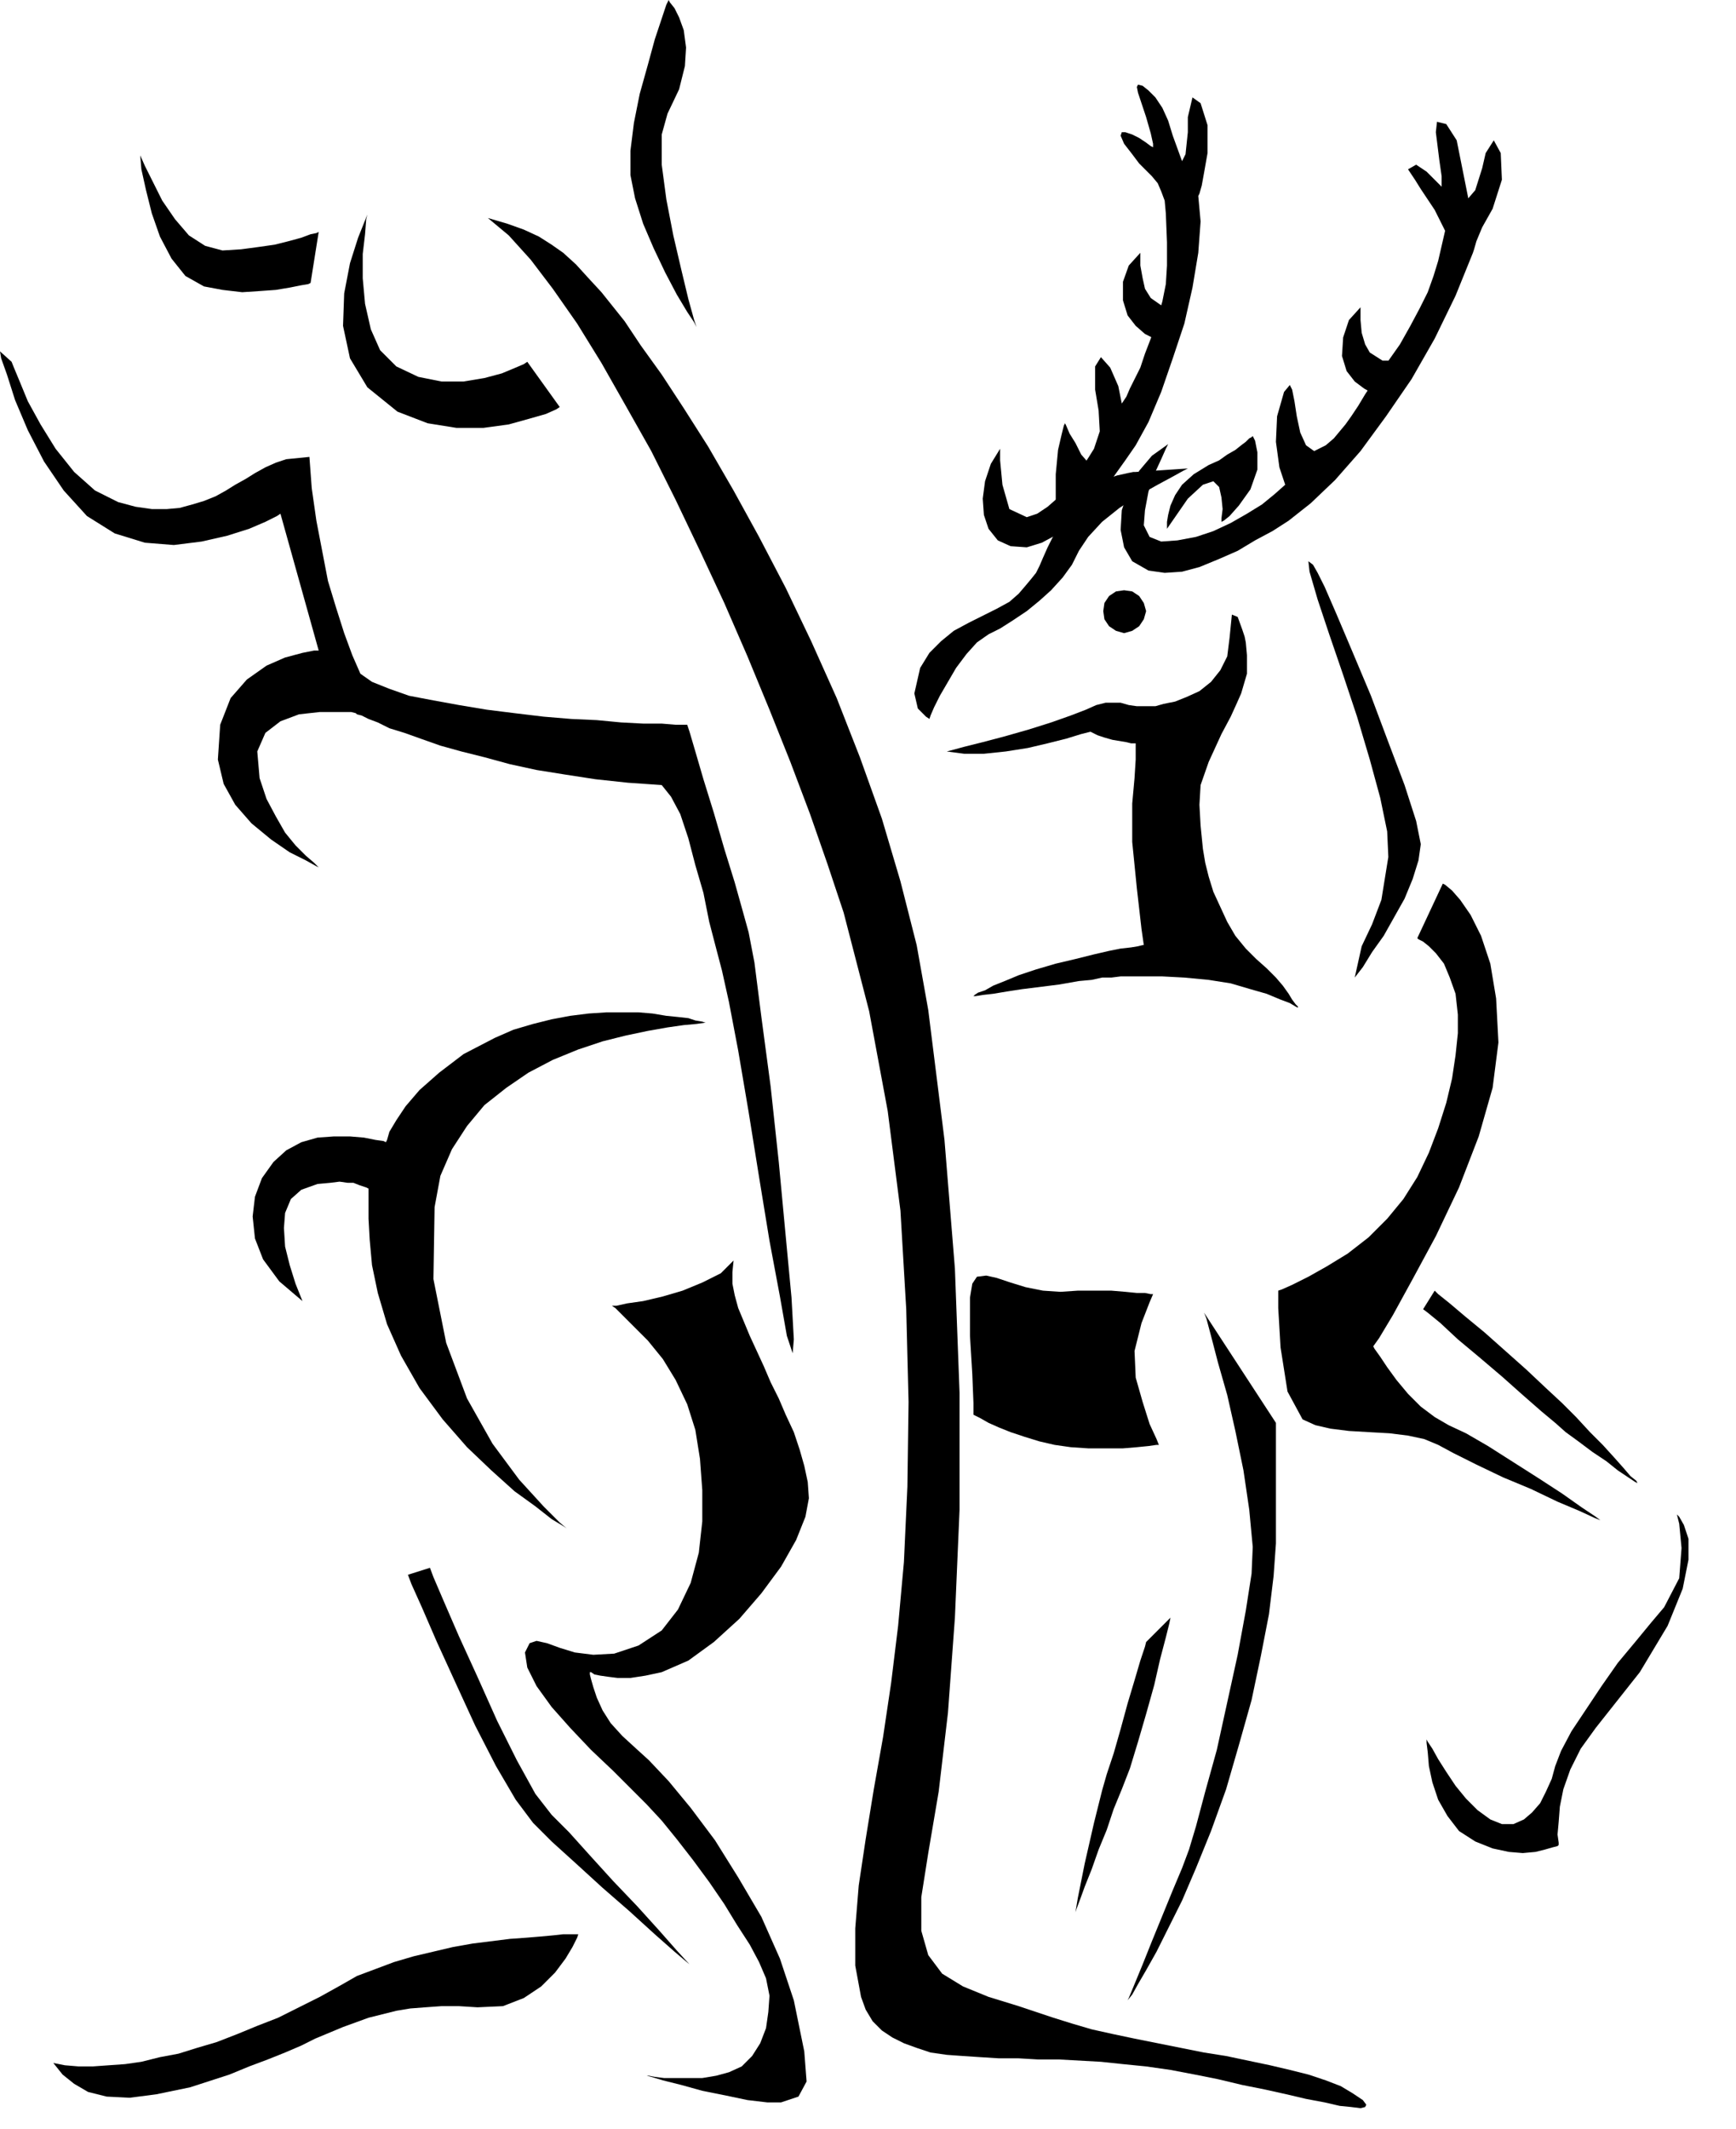
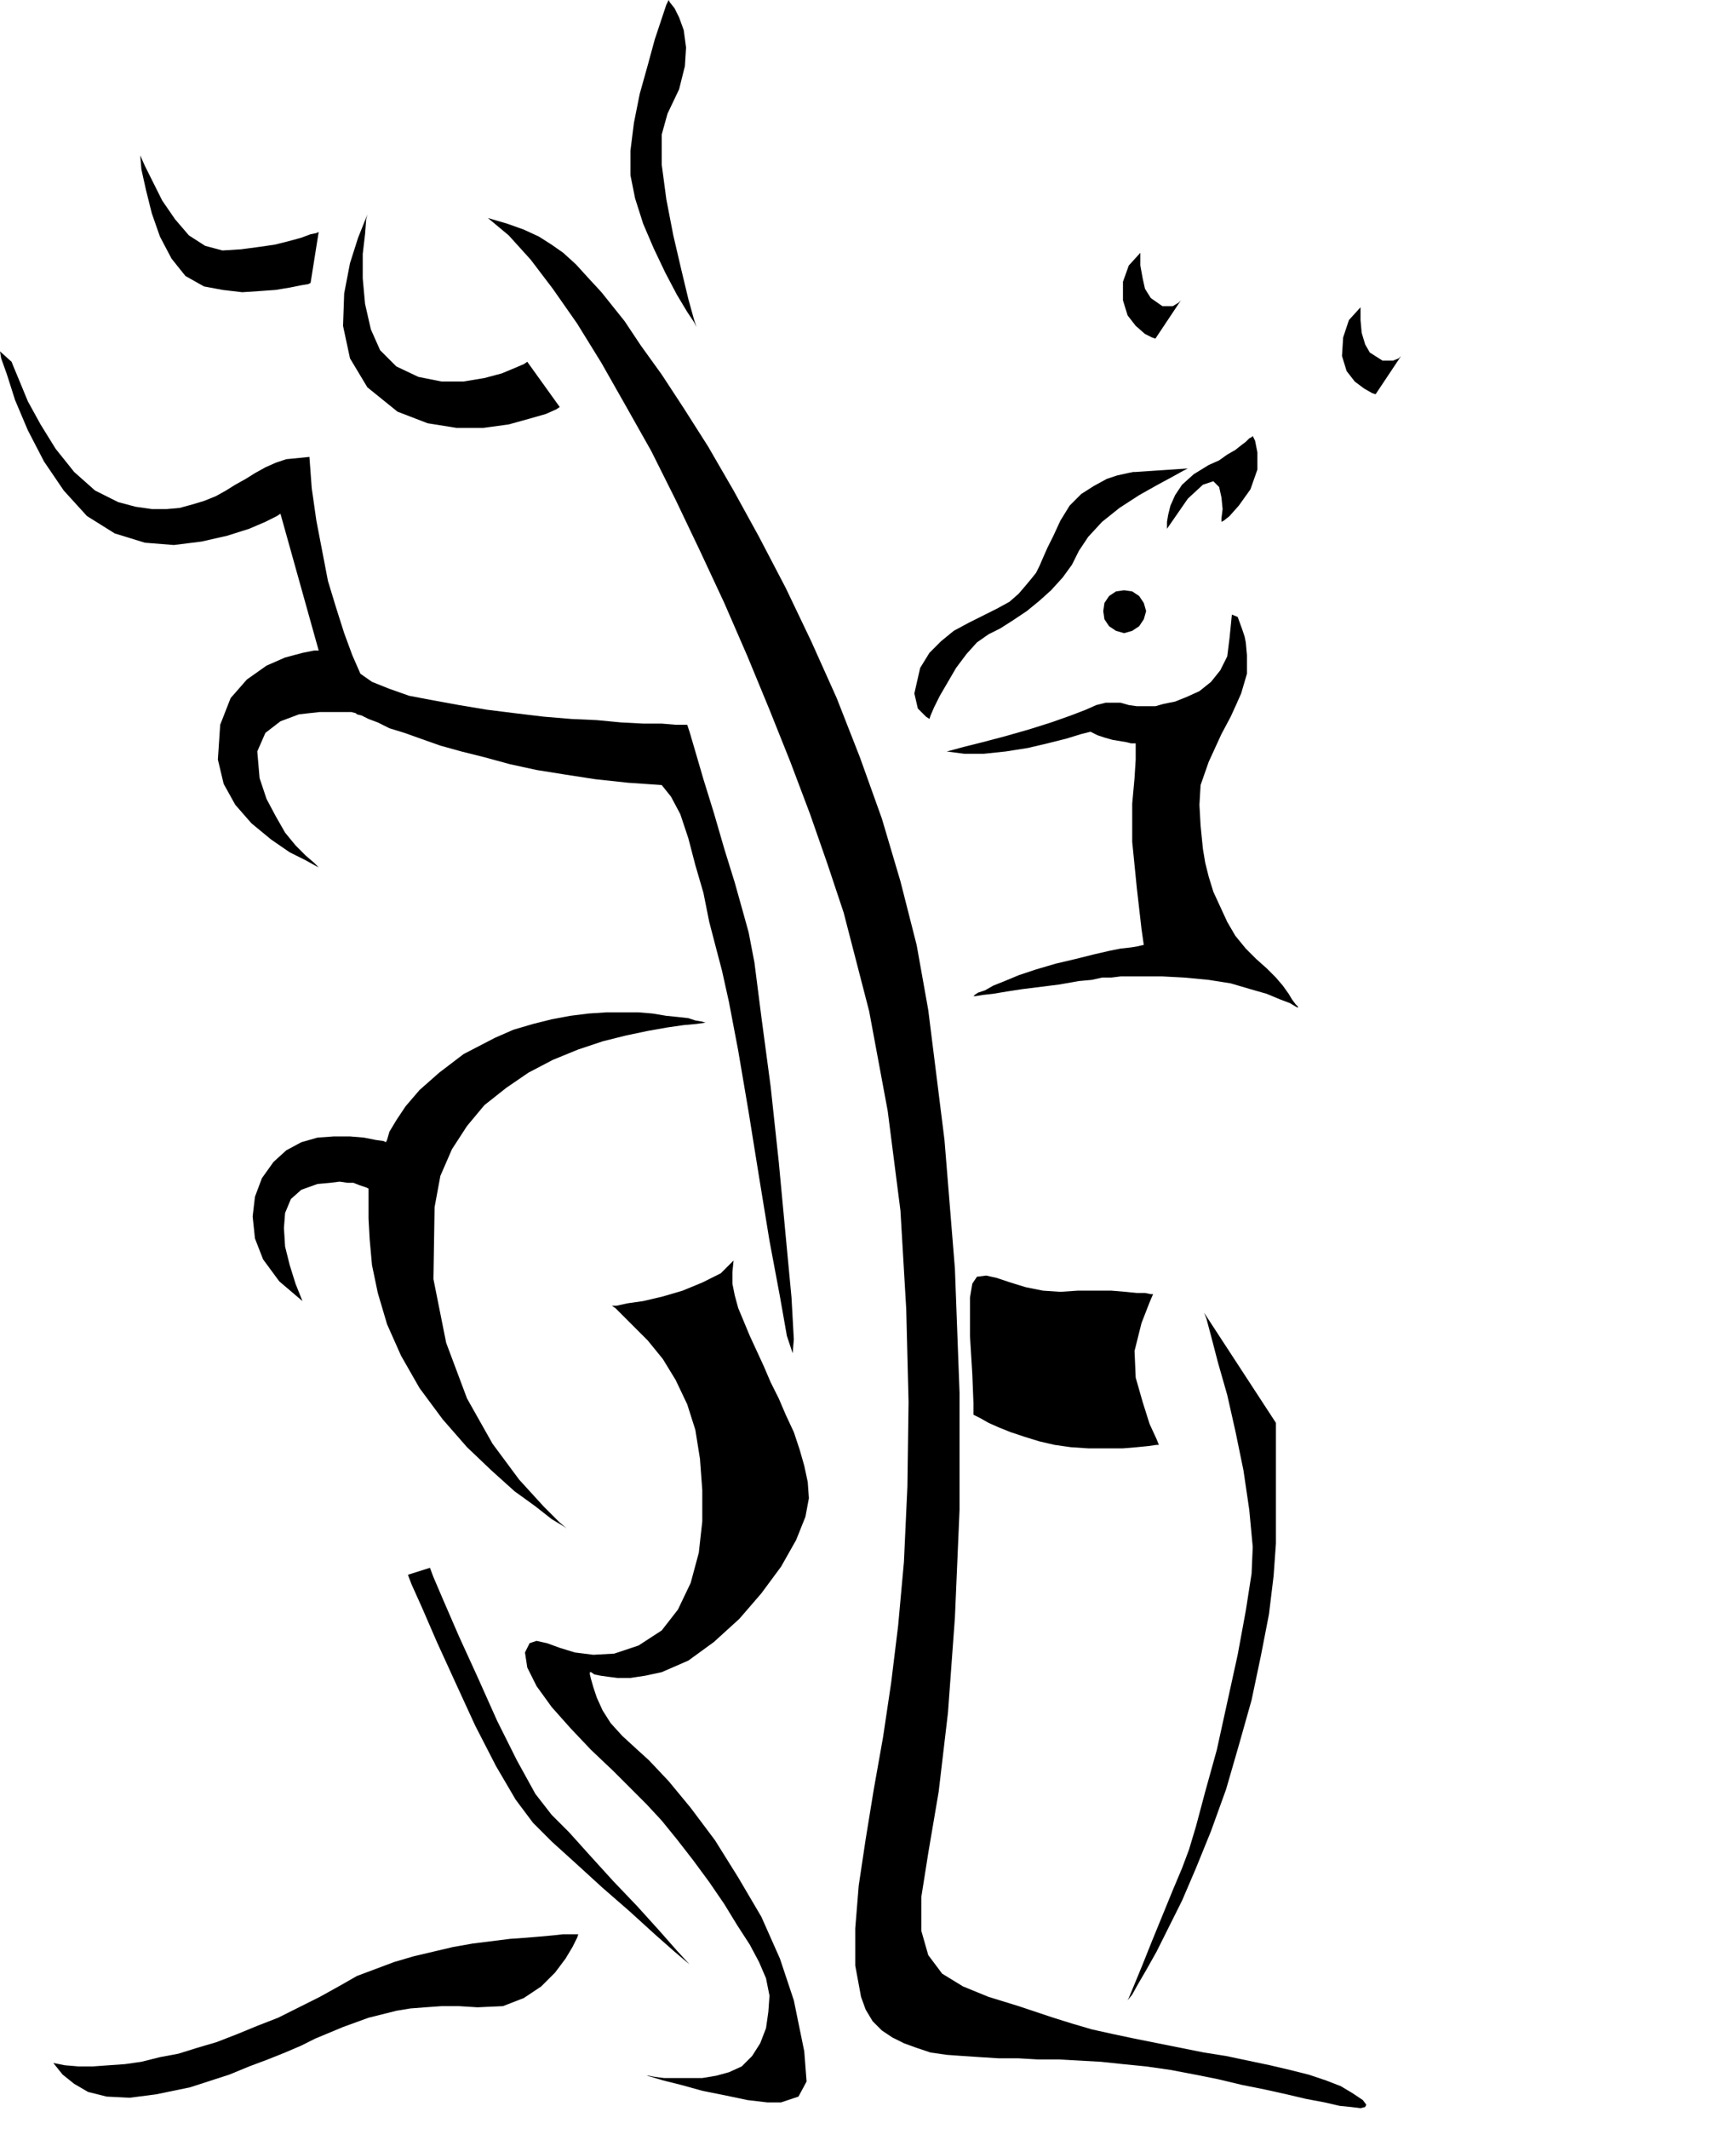
<svg xmlns="http://www.w3.org/2000/svg" width="1.498in" height="1.836in" fill-rule="evenodd" stroke-linecap="round" preserveAspectRatio="none" viewBox="0 0 1498 1836">
  <style>.pen1{stroke:none}.brush2{fill:#000}</style>
  <path d="m519 252 8 10 12 15 14 21 18 25 19 29 21 33 22 38 22 40 23 44 22 46 22 49 20 51 19 53 16 54 14 55 10 56 14 112 9 111 4 107v101l-4 93-6 82-8 68-9 53-6 38v29l6 21 12 16 18 11 22 9 26 8 30 10 16 5 17 5 18 4 19 4 20 4 20 4 20 4 19 3 19 4 19 4 17 4 16 4 15 5 13 5 10 6 9 6 3 4-1 2-4 1-8-1-10-1-13-3-16-3-17-4-18-4-20-4-21-5-20-4-21-4-21-3-20-2-19-2-18-1-18-1h-18l-17-1h-17l-16-1-15-1-14-1-14-2-12-4-11-4-10-5-9-6-8-8-6-10-4-11-5-27v-32l3-37 6-40 7-43 8-45 7-47 6-49 5-55 3-65 1-73-2-80-5-85-11-86-16-86-22-85-14-42-15-43-17-45-18-45-19-46-20-46-21-45-21-44-21-42-22-39-21-37-21-34-21-30-19-25-19-21-18-15 17 5 14 5 13 6 11 7 10 7 11 10 10 11 12 13zm461 155h-2l-5 1-9 2-9 3-11 6-11 7-10 10-8 13-6 13-5 10-4 9-3 7-3 6-4 5-5 6-6 7-8 7-11 6-12 6-12 6-13 7-11 9-10 10-8 13-5 22 3 13 7 7 3 2 1-3 3-7 5-10 7-12 7-12 9-12 9-10 10-7 10-5 11-7 12-8 11-9 10-9 10-11 8-11 6-12 8-12 12-13 15-12 17-11 16-9 13-7 9-5 4-2-45 3zm-10 139 7-2 6-4 4-6 2-7-2-7-4-6-6-4-7-1-7 1-6 4-4 6-1 7 1 7 4 6 6 4 7 2zM817 648l4-1 11-3 16-4 19-5 21-6 19-6 17-6 13-5 9-4 8-2h13l7 2 7 1h16l7-2 10-2 10-4 11-5 10-8 8-10 6-12 2-16 2-20 5 2 4 11 2 6 1 5 1 11v16l-5 17-4 9-5 11-8 15-11 24-7 20-1 17 1 18 2 20 2 12 3 12 4 13 6 13 6 13 7 12 9 11 9 9 9 8 8 8 6 7 5 7 3 5 3 4 2 2v1l-2-1-5-3-8-3-12-5-14-4-17-5-19-3-21-2-19-1h-36l-8 1h-8l-9 2-11 1-17 3-16 2-16 2-13 2-12 2-9 1-6 1h-2l1-1 3-2 6-2 7-4 10-4 12-5 15-5 17-5 17-4 16-4 13-3 10-2 9-1 6-1 4-1h1l-2-14-4-35-4-40v-33l2-22 1-16v-14h-4l-4-1-6-1-6-1-7-2-6-2-6-3-8 2-13 4-16 4-17 4-19 3-19 2h-17l-15-2z" class="pen1 brush2" />
-   <path d="m919 458-2-3-3-9-3-15v-22l2-21 3-13 2-8 1-2 1 2 3 7 5 8 5 10 7 8 10 4 8 2h3l-2 1-4 3-7 5-7 6-8 8-7 9-5 9-2 11z" class="pen1 brush2" />
-   <path d="m1034 169 2 22-2 27-5 30-7 31-10 30-10 29-11 26-11 20-9 13-10 14-11 14-12 13-13 13-13 10-13 7-13 4-14-1-11-5-8-10-4-12-1-14 2-15 5-15 8-13v10l2 21 6 21 15 7 9-3 9-6 8-7 8-8 7-9 6-9 6-9 5-8 5-15-1-18-3-18v-20l5-8 8 9 7 16 3 15 4-6 3-7 4-8 5-10 4-12 5-13 5-15 5-17 3-15 1-16v-20l-1-25-1-11-3-8-3-7-5-6-5-5-6-6-6-8-7-9-3-7 1-3h3l6 2 6 3 6 4 4 3 2 1v-3l-2-9-4-14-7-21-1-5 1-2 4 1 5 4 6 6 6 9 5 11 4 13 8 22 3-6 2-19v-13l4-17 7 5 6 19v24l-3 17-2 11-2 7-1 2zm237 49-15 37-18 37-20 35-22 32-22 30-22 25-21 20-19 15-14 9-15 8-15 9-16 7-17 7-15 4-15 1-14-2-14-8-7-12-3-15 1-17 6-18 9-16 11-13 14-10-2 4-4 9-6 13-5 15-3 16-1 13 5 10 10 4 14-1 16-3 15-5 15-7 14-8 13-8 11-9 9-8-5-15-3-22 1-22 6-21 5-6 2 4 2 10 2 13 3 14 5 11 7 5 10-5 7-6 5-6 5-6 5-7 6-9 6-10 8-12 10-14 12-17 9-16 8-15 7-14 5-14 4-13 3-13 3-13-3-6-3-6-3-6-4-6-4-6-4-6-5-8-6-9 7-4 9 6 9 9 4 4v-9l-2-14-3-24 1-9 8 2 9 14 5 25 5 25 6-7 6-19 3-13 7-11 6 11 1 23-8 25-9 16-5 12-2 7-1 3zm-132 280-2-4-4-7-4-3 1 9 7 24 10 30 12 35 12 36 11 37 9 33 6 29 1 22-6 37-8 21-9 19-6 27 7-9 8-13 10-14 9-16 9-16 7-17 5-16 2-14-4-20-10-31-14-37-15-40-16-38-14-33-10-23-4-8zm106 264-22 47 1 1 4 2 5 4 6 6 7 9 5 12 5 14 2 18v16l-2 19-3 20-5 21-7 22-8 21-10 21-12 19-14 17-16 16-18 14-18 11-16 9-14 7-9 4-3 1v15l2 34 6 38 13 24 11 5 13 3 16 2 17 1 18 1 16 2 14 3 12 5 13 7 20 10 23 11 24 10 23 11 19 8 13 6 5 2-4-3-12-8-17-12-20-13-22-14-22-14-19-11-15-7-12-7-12-9-11-11-10-12-8-11-6-9-5-7-1-2 5-7 12-20 17-31 20-37 20-42 17-44 12-42 5-39-2-38-5-30-8-24-9-18-9-13-7-8-6-5-2-1z" class="pen1 brush2" />
-   <path d="m1228 1129 4 3 11 9 15 14 18 15 20 17 18 16 16 14 12 10 9 8 11 8 12 9 12 8 10 8 9 6 6 4 2 1-1-2-5-4-6-7-8-9-10-11-11-11-12-13-12-12-14-13-17-16-18-16-18-16-17-14-13-11-10-8-3-3-10 16zm-239 287-1 4-4 12-5 17-6 20-6 22-6 21-6 18-4 14-7 28-8 35-6 30-2 12 1-3 3-8 4-11 6-15 6-17 7-17 6-18 7-17 7-18 7-23 7-24 7-25 5-22 5-19 3-12 1-5-21 21zm458-110 2 8 2 21-2 26-13 25-11 13-14 17-15 18-14 20-14 21-12 18-9 17-5 13-3 11-5 11-5 10-7 8-7 6-9 4h-10l-10-4-11-8-10-10-9-11-8-12-7-11-5-9-4-6-1-2v3l1 8 1 12 3 14 5 15 8 14 10 13 14 9 15 6 14 3 12 1 11-1 8-2 7-2 4-1 1-1v-2l-1-7 1-11 1-13 3-15 6-17 9-18 13-18 38-48 24-40 13-32 5-25v-18l-4-12-4-7-2-2z" class="pen1 brush2" />
  <path d="M1101 1227v104l-2 28-4 33-7 36-8 38-11 39-11 38-13 36-13 32-12 28-12 24-10 20-9 16-7 12-5 9-4 5-1 2 2-4 5-12 7-17 8-20 9-22 9-22 8-19 6-16 6-20 8-30 10-36 9-41 9-41 7-38 5-32 1-23-3-32-5-34-7-34-7-31-8-28-6-23-4-15-2-5 62 95zm-106-111-3 7-7 18-6 24 1 23 6 21 6 19 6 13 2 5h-2l-7 1-10 1-12 1h-30l-15-1-14-2-13-3-13-4-12-4-10-4-9-4-7-4-4-2-2-1v-10l-1-25-2-33v-33l2-12 4-6 8-1 9 2 12 4 13 4 15 3 15 1 15-1h29l12 1 10 1h7l5 1h2zM610 882h-1l-3-1-6-1-6-2-9-1-10-1-12-2-12-1h-28l-15 1-16 2-16 3-16 4-17 5-16 7-27 14-21 16-17 15-12 14-8 12-6 10-2 7-1 2-2-1-7-1-10-2-12-1h-14l-14 1-14 4-13 7-11 10-10 14-6 16-2 17 2 19 7 18 14 19 20 17-6-15-5-16-4-16-1-16 1-13 5-12 9-8 14-5 11-1 8-1 7 1h5l5 2 3 1 3 1 2 1v26l1 18 2 22 5 24 8 27 12 27 16 28 20 27 21 24 21 20 20 18 18 13 14 11 10 6 3 2-6-5-14-14-21-23-23-31-22-39-18-48-11-55 1-62 5-27 10-23 13-20 15-18 19-15 19-13 21-11 22-9 21-7 20-5 19-4 17-3 14-2 11-1 7-1h2z" class="pen1 brush2" />
  <path d="M528 1126h4l9-2 14-2 17-4 17-5 17-7 16-8 11-11-1 10v10l2 10 3 11 5 12 5 12 6 13 6 13 6 14 7 14 6 14 7 15 5 15 4 14 3 14 1 14-3 16-8 20-13 23-17 23-19 22-22 20-22 16-23 10-14 3-13 2h-11l-8-1-7-1-5-1-3-2h-1v2l1 4 2 7 3 9 5 11 7 11 10 11 12 11 11 10 17 18 19 23 21 28 20 32 20 34 16 36 12 36 9 44 2 26-7 13-15 5h-12l-17-2-19-4-20-4-18-5-16-4-10-3-4-1h2l5 1 8 1h33l12-2 11-3 11-5 9-9 7-11 5-13 2-14 1-14-3-15-6-14-8-15-11-17-11-18-13-19-14-19-14-18-13-16-13-14-13-13-16-16-19-18-18-19-16-18-13-18-8-16-2-13 4-8 6-2 9 2 11 4 13 4 16 2 18-1 21-7 20-13 14-18 11-23 7-26 3-27v-27l-2-27-4-25-7-22-10-21-11-18-13-16-12-12-10-10-6-6-3-2z" class="pen1 brush2" />
  <path d="m371 1352 3 8 9 21 13 30 16 35 17 38 17 34 16 29 14 18 15 15 18 20 20 22 21 22 19 21 15 17 11 12 4 4-4-4-13-11-17-15-22-20-23-20-23-21-21-19-16-16-15-20-17-29-18-35-17-37-16-35-13-30-9-20-3-8 19-6zm128 316h-13l-9 1-11 1-12 1-14 1-16 2-16 2-17 3-17 4-17 4-17 5-16 6-16 6-14 8-18 10-18 9-18 9-18 7-17 7-18 7-17 5-16 5-16 3-16 4-14 2-14 1-14 1H68l-12-1-10-2 8 10 10 8 12 7 16 4 20 1 23-3 29-6 34-11 17-7 16-6 15-6 14-6 12-6 12-5 12-5 11-4 11-4 12-3 12-3 12-2 13-1 14-1h15l16 1 22-1 18-7 15-10 12-12 9-12 6-10 4-8 1-3zm94-1043 2 6 5 17 7 24 9 29 9 31 9 29 7 25 5 18 5 26 6 47 8 60 7 65 6 64 5 53 2 36-1 12-5-15-6-34-9-48-9-55-9-56-9-53-8-42-6-27-5-19-6-23-5-25-7-24-6-23-7-21-8-15-8-10-29-2-28-3-26-4-25-4-23-5-22-6-20-5-18-5-17-6-14-5-13-4-10-5-8-3-6-3-4-1-1-1-4-1h-27l-18 2-16 6-13 10-7 16 2 23 6 18 8 15 8 14 9 11 9 9 7 6 4 4 2 1-4-2-9-5-14-7-16-11-17-14-14-16-10-18-5-21 2-30 9-23 14-16 17-12 16-7 15-4 10-2h4l-33-118-3 2-10 5-14 6-19 6-22 5-24 3-25-2-26-8-24-15-20-22-17-25-14-27-11-26-7-22-5-14-1-6 10 9 2 5 5 12 7 17 11 20 13 21 16 20 18 16 20 10 15 4 14 2h13l11-1 11-3 10-3 10-4 9-5 8-5 9-5 8-5 9-5 9-4 9-3 10-1 10-1 2 27 4 28 5 26 5 26 7 23 7 22 7 19 7 16 10 7 15 6 17 6 21 4 22 4 24 4 24 3 25 3 24 2 22 1 21 2 19 1h16l12 1h10zM455 312l-3 2-7 3-12 5-15 4-18 3h-19l-20-4-19-9-14-14-8-18-5-22-2-22v-21l2-17 1-13 1-4-2 5-6 15-7 22-5 26-1 28 6 28 15 25 26 21 26 10 25 4h23l22-3 18-5 14-4 9-4 3-2-28-39zM275 200l-7 44-2 1-6 1-10 2-12 2-14 1-15 1-17-2-16-3-16-9-12-15-10-19-7-20-5-20-4-18-1-12-1-4 1 4 4 9 7 14 8 16 11 16 12 14 14 9 15 4 16-1 15-2 14-2 12-3 11-3 8-3 5-1 2-1zm326 82-2-6-5-18-6-25-7-30-6-31-4-30v-26l5-18 10-21 5-20 1-16-2-15-4-11-4-8-4-5-1-2-2 4-4 12-6 18-6 22-7 25-5 25-3 24v21l4 20 7 22 9 21 10 21 10 19 9 15 6 9 2 4zm406 174v-6l1-6 2-8 4-9 6-9 10-9 13-8 9-4 7-5 7-4 5-4 4-3 3-3 2-1 1-1 2 4 2 10v15l-6 17-10 14-8 9-5 4-2 1v-3l1-8-1-10-2-9-5-5-9 3-13 12-18 26zm202-149-2 2-5 2h-9l-11-7-4-7-3-10-1-11v-11l-10 11-5 15-1 16 4 13 7 9 8 6 7 4 3 1 22-33zm-190-48-2 2-5 3h-9l-10-7-5-8-2-9-2-11v-11l-10 11-5 14v16l4 13 7 9 8 7 6 3 3 1 22-33z" class="pen1 brush2" />
</svg>